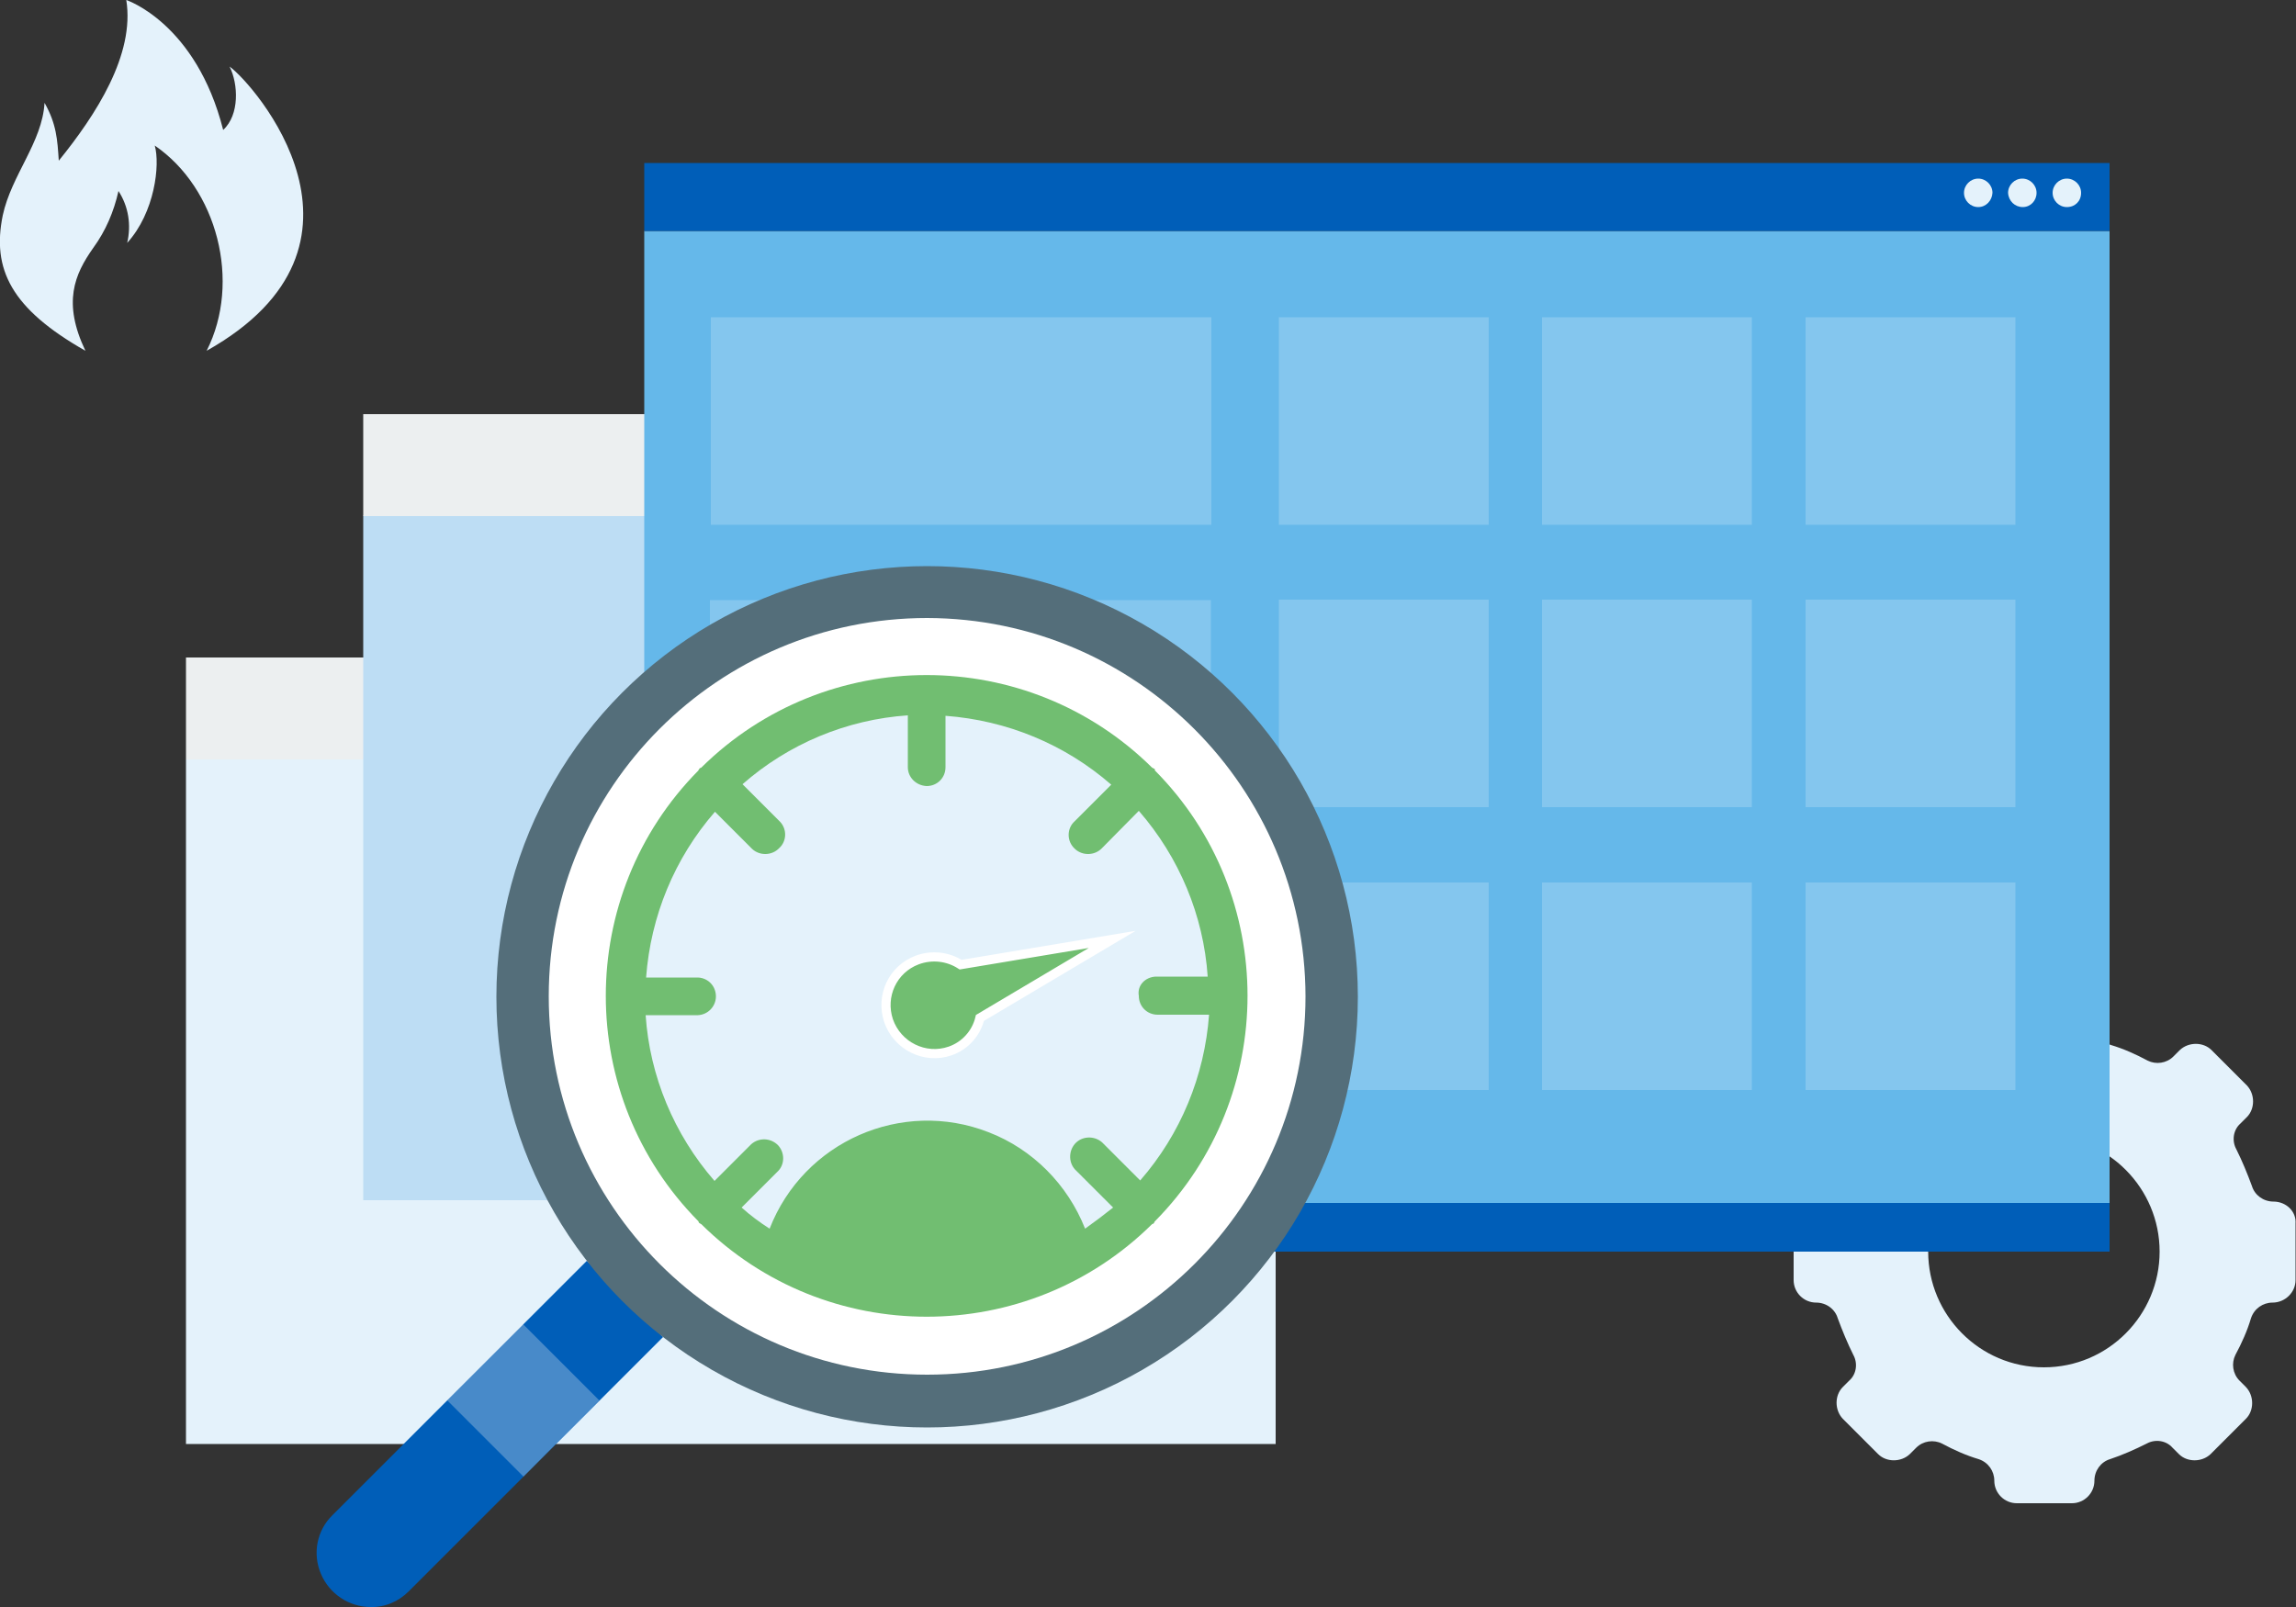
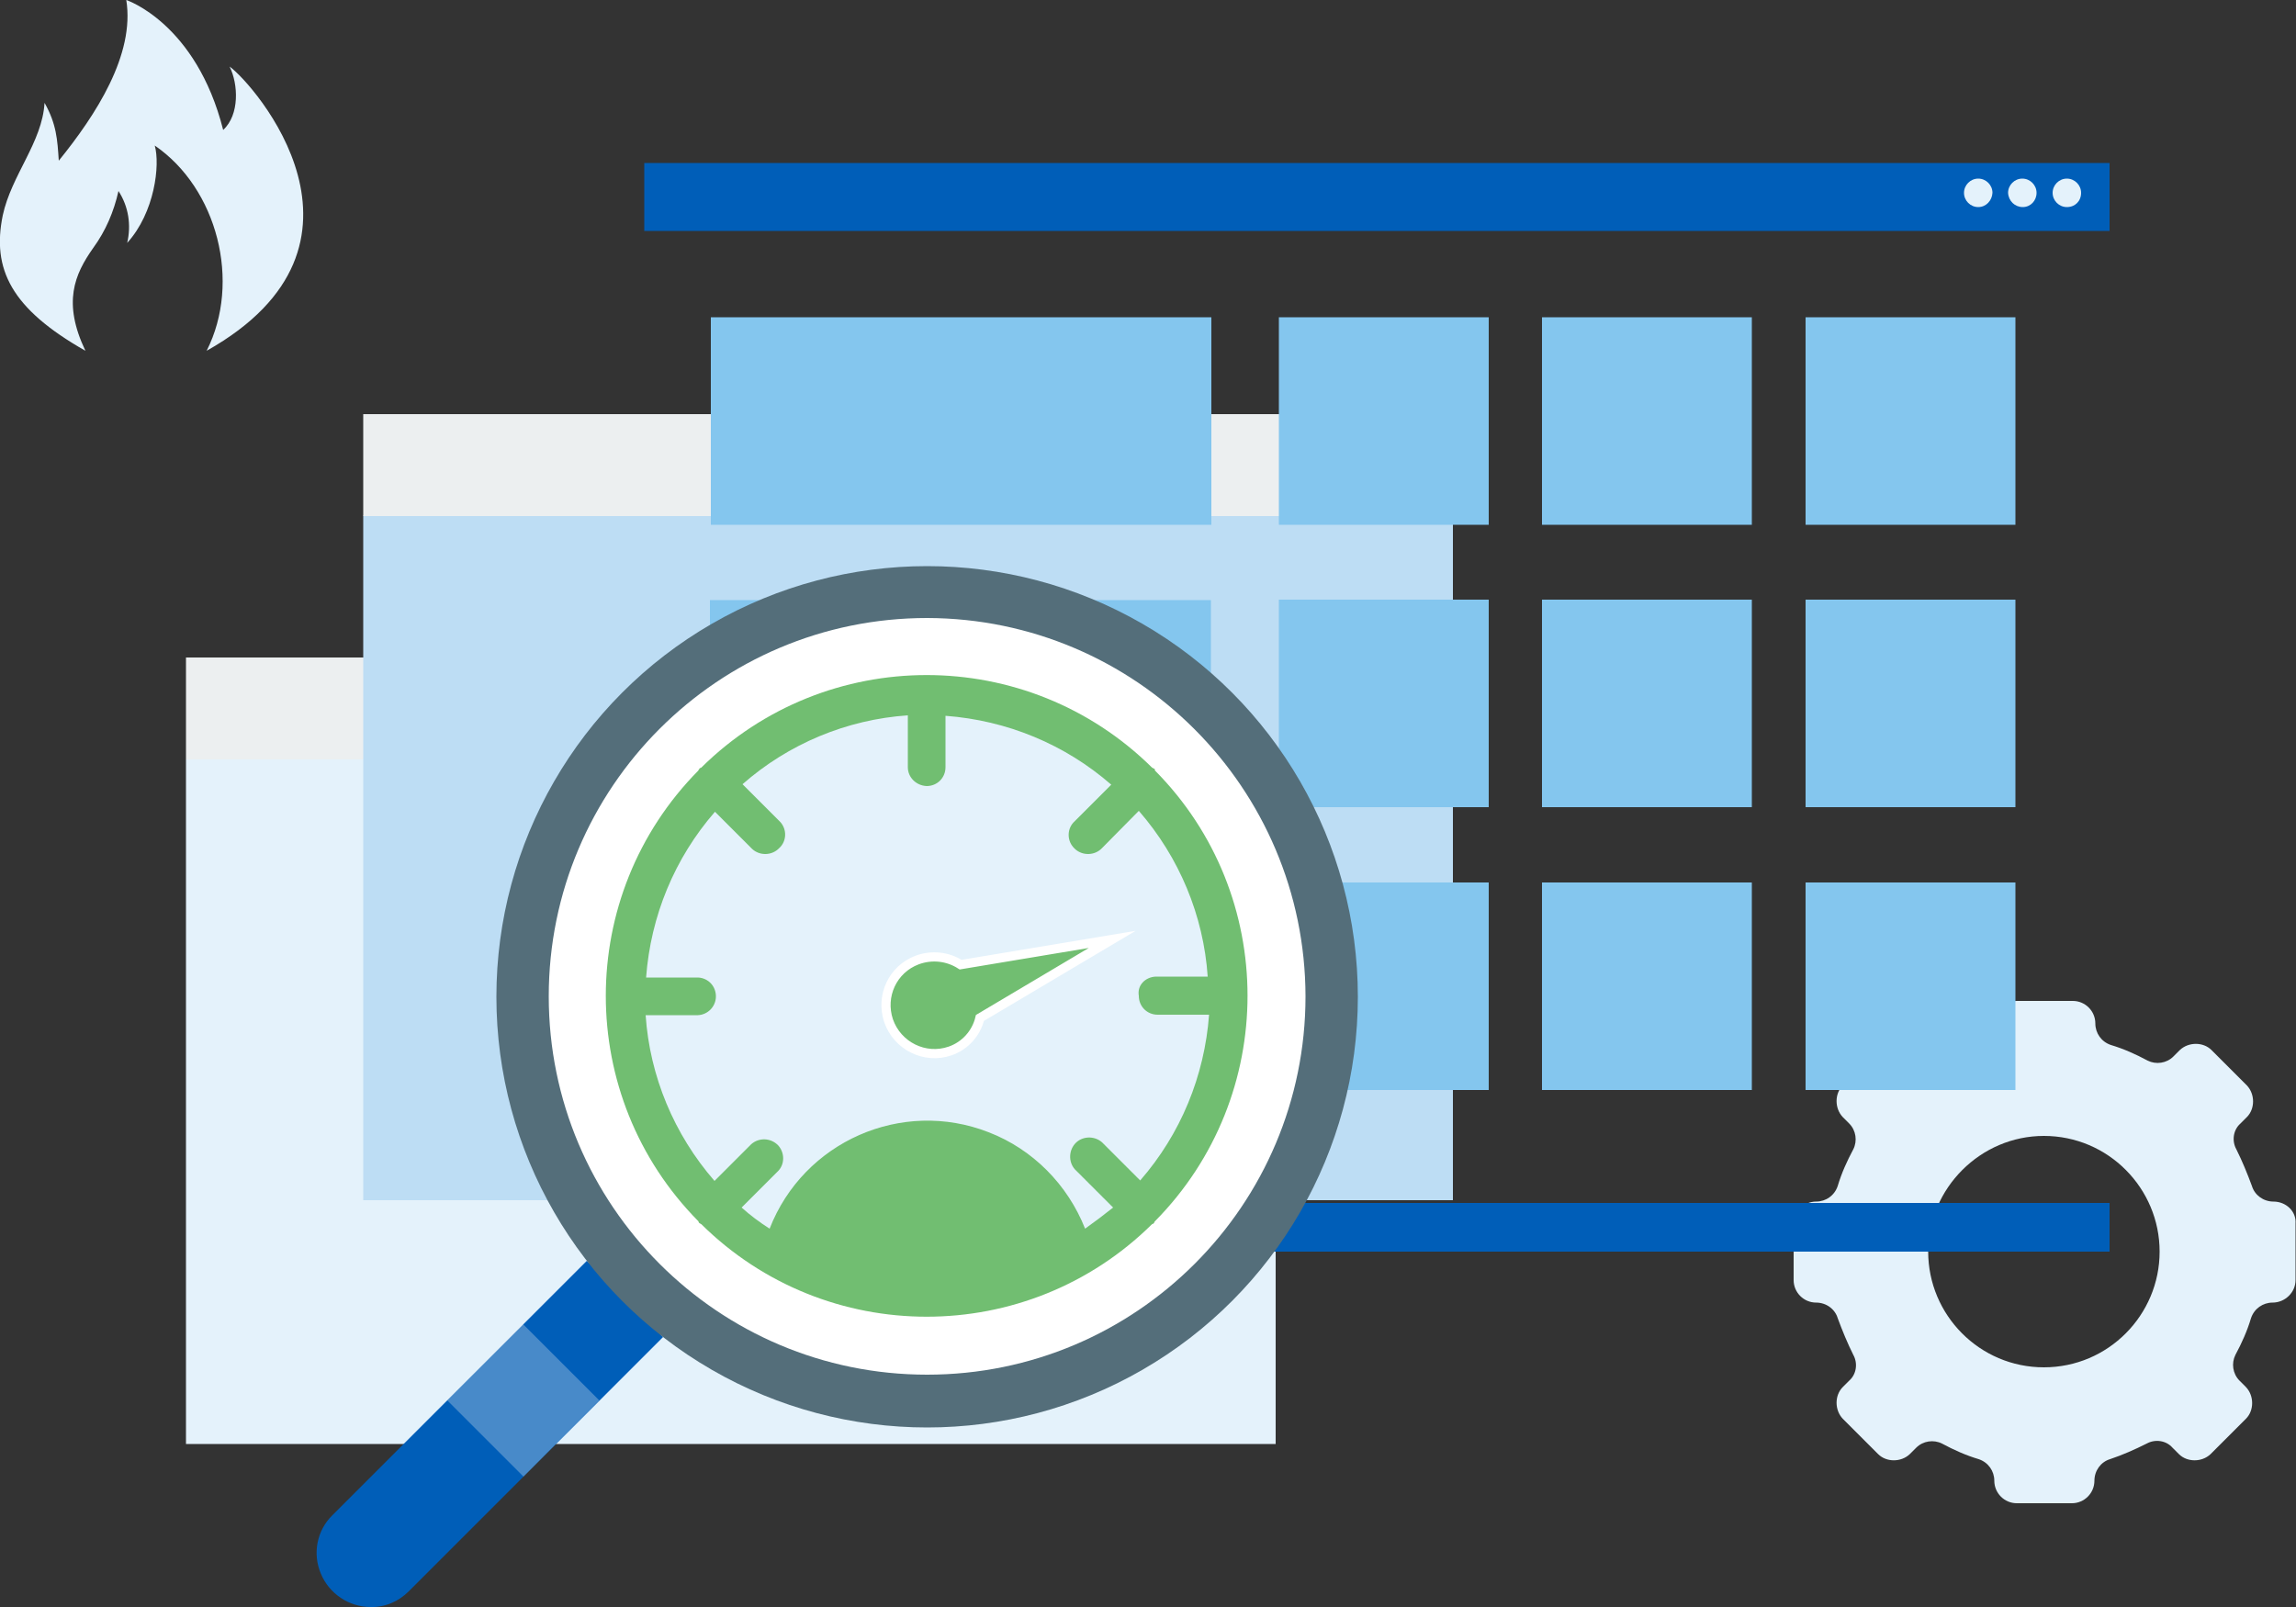
<svg xmlns="http://www.w3.org/2000/svg" version="1.1" id="Layer_1" x="0px" y="0px" viewBox="0 0 500 350" style="enable-background:new 0 0 500 350;" xml:space="preserve">
  <rect x="0" y="0" width="500" height="350" fill="#333333" stroke="none" />
  <style type="text/css">
	.st0{fill:#E4F2FB;}
	.st1{fill:#ECEFF0;}
	.st2{fill:#BDDDF4;}
	.st3{fill:#65B8EA;}
	.st4{fill:#005EB8;}
	.st5{fill:#84C6EE;}
	.st6{opacity:0.3;fill:#F1F2F2;enable-background:new    ;}
	.st7{fill:#546E7A;}
	.st8{fill:#71BE71;}
	.st9{fill:#90A4AE;}
	.st10{fill:#FFFFFF;}
	.st11{fill:#71BE71;stroke:#FFFFFF;stroke-width:2;stroke-miterlimit:10;}
</style>
  <g id="Layer_1_1_">
</g>
  <g id="example">
    <g>
      <g>
        <path class="st0" d="M495.1,261.7c-2.2,0-4.1-1.4-4.7-3.4c-1-2.7-2.1-5.4-3.4-8c-1-1.8-0.7-4.2,0.9-5.6l1.4-1.4     c1.8-1.8,1.8-5,0-6.9l0,0l-7.7-7.7c-1.8-1.8-5-1.8-6.9,0l0,0l-1.4,1.4c-1.5,1.5-3.8,1.8-5.6,0.9c-2.6-1.4-5.3-2.6-8-3.4     c-2.1-0.7-3.4-2.6-3.4-4.7c0-2.7-2.2-4.9-4.9-4.9h-12.2c-2.7,0-4.9,2.2-4.9,4.9c0,2.2-1.4,4.1-3.4,4.7c-2.7,0.9-5.4,2.1-8,3.4     c-1.8,1-4.2,0.7-5.6-0.9l-1.4-1.4c-1.8-1.8-5-1.8-6.9,0l0,0l-7.7,7.7c-1.8,1.8-1.8,5,0,6.9l0,0l1.4,1.4c1.5,1.5,1.8,3.8,0.9,5.6     c-1.4,2.6-2.6,5.3-3.4,8c-0.7,2.1-2.6,3.4-4.7,3.4c-2.7,0-4.9,2.2-4.9,4.9v12.2c0,2.7,2.2,4.9,4.9,4.9l0,0c2.2,0,4.1,1.4,4.7,3.4     c1,2.7,2.1,5.4,3.4,8c1,1.8,0.7,4.2-0.9,5.6l-1.4,1.4c-1.8,1.8-1.8,5,0,6.9l0,0l7.7,7.7c1.8,1.8,5,1.8,6.9,0l0,0l1.4-1.4     c1.5-1.5,3.8-1.8,5.6-0.9c2.6,1.4,5.3,2.6,8,3.4c2.1,0.7,3.4,2.6,3.4,4.7c0,2.7,2.2,4.9,4.9,4.9h12c2.7,0,4.9-2.2,4.9-4.9     c0-2.2,1.4-4.1,3.4-4.7c2.7-0.9,5.4-2.1,8-3.4c1.8-1,4.2-0.7,5.6,0.9l1.4,1.4c1.8,1.8,5,1.8,6.9,0l0,0l7.7-7.7     c1.8-1.8,1.8-5,0-6.9l0,0l-1.4-1.4c-1.5-1.5-1.8-3.8-0.9-5.6c1.4-2.6,2.6-5.3,3.4-8c0.7-2.1,2.6-3.4,4.7-3.4c2.7,0,5-2.2,5-4.9     c0,0,0,0,0-0.1v-12.2C500.1,263.8,497.8,261.7,495.1,261.7z M445.1,297.8c-14,0-25.2-11.4-25.2-25.2s11.4-25.2,25.2-25.2l0,0     c14,0,25.2,11.4,25.2,25.2S459.1,297.8,445.1,297.8z" />
      </g>
    </g>
    <g>
      <g id="_Group_2_2_">
        <rect id="_Path_9_1_" x="40.5" y="165.4" class="st0" width="237.3" height="149.1" />
        <rect id="_Path_10_1_" x="40.5" y="143.2" class="st1" width="237.3" height="22.2" />
      </g>
      <g id="_Group_2_1_">
        <rect id="_Path_9" x="79.1" y="112.3" class="st2" width="237.3" height="149.1" />
        <rect id="_Path_10" x="79.1" y="90.2" class="st1" width="237.3" height="22.2" />
      </g>
      <g id="_Group_3_2_">
-         <rect id="_Path_17_2_" x="140.3" y="50.3" class="st3" width="319.1" height="212.8" />
        <rect id="_Path_18_2_" x="140.3" y="35.5" class="st4" width="319.1" height="14.8" />
        <g id="_Group_4_2_">
          <path id="_Path_19_2_" class="st0" d="M430.8,45.1L430.8,45.1c-1.7,0-3.1-1.4-3.1-3.1l0,0c0-1.7,1.4-3.1,3.1-3.1l0,0      c1.7,0,3.1,1.4,3.1,3.1l0,0C433.8,43.7,432.5,45.1,430.8,45.1z" />
          <path id="_Path_20_2_" class="st0" d="M440.5,45.1L440.5,45.1c-1.7,0-3.1-1.3-3.2-3.1l0,0l0,0c0-1.7,1.4-3.1,3.1-3.1l0,0      c1.7,0,3.1,1.4,3.1,3.1l0,0C443.5,43.7,442.2,45.1,440.5,45.1z" />
          <path id="_Path_21_2_" class="st0" d="M450.1,45.1L450.1,45.1c-1.7,0-3.1-1.4-3.1-3.1l0,0c0-1.7,1.4-3.1,3.1-3.1l0,0      c1.7,0,3.1,1.4,3.1,3.1l0,0C453.2,43.8,451.9,45.1,450.1,45.1z" />
        </g>
      </g>
      <rect id="_Path_22_2_" x="140.3" y="262" class="st4" width="319.1" height="10.6" />
      <rect id="_Path_23_2_" x="278.5" y="69.1" class="st5" width="45.7" height="45.2" />
      <rect id="_Path_24_2_" x="154.8" y="69.1" class="st5" width="109" height="45.2" />
      <rect id="_Path_25_2_" x="154.6" y="130.7" class="st5" width="109.1" height="45.2" />
      <rect id="_Path_26_2_" x="154.6" y="192.3" class="st5" width="109.1" height="45.2" />
      <rect id="_Path_27_2_" x="335.8" y="69.1" class="st5" width="45.7" height="45.2" />
      <rect id="_Path_28_2_" x="278.5" y="130.6" class="st5" width="45.7" height="45.2" />
      <rect id="_Path_29_2_" x="335.8" y="130.6" class="st5" width="45.7" height="45.2" />
      <rect id="_Path_30_2_" x="393.2" y="130.6" class="st5" width="45.7" height="45.2" />
      <rect id="_Path_30_1_" x="393.2" y="69.1" class="st5" width="45.7" height="45.2" />
      <rect id="_Path_31_2_" x="278.5" y="192.2" class="st5" width="45.7" height="45.2" />
      <rect id="_Path_32_2_" x="335.8" y="192.2" class="st5" width="45.7" height="45.2" />
      <rect id="_Path_33_2_" x="393.2" y="192.2" class="st5" width="45.7" height="45.2" />
    </g>
    <g id="_x30_16---Search-Questions_1_">
      <path id="Shape_7_" class="st4" d="M72.4,330l55.4-55.4l16.6,16.6L89,346.6c-2.2,2.2-5.2,3.5-8.3,3.4c-4.7,0-9-2.9-10.8-7.2    C68,338.4,69,333.3,72.4,330L72.4,330z" />
      <path id="Rectangle-path_1_" class="st6" d="M130.5,305l-16.6-16.6L97.4,305l16.6,16.6L130.5,305z" />
      <circle id="Oval_1_" class="st7" cx="201.9" cy="217.1" r="93.8" />
      <circle id="Oval_2_" class="st8" cx="201.9" cy="217.1" r="75.4" />
      <path id="Shape_4_" class="st9" d="M119.8,217.1c0-45.3,36.8-82.1,82.1-82.1s82.1,36.8,82.1,82.1s-36.8,82.1-82.1,82.1    C156.6,299.1,119.8,262.4,119.8,217.1z M127.6,217.1c0,41,33.3,74.3,74.3,74.3s74.3-33.3,74.3-74.3s-33.3-74.3-74.3-74.3    C160.9,142.8,127.6,176,127.6,217.1z" />
      <g>
        <path class="st10" d="M201.9,134.6c-45.5,0-82.4,36.9-82.4,82.4s36.9,82.4,82.4,82.4s82.4-36.9,82.4-82.4l0,0l0,0     C284.2,171.6,247.4,134.7,201.9,134.6z M251.5,266c-0.1,0.1-0.2,0.3-0.2,0.4c-0.1,0.1-0.3,0.2-0.4,0.2c-27.2,26.9-71,26.9-98.2,0     c-0.2,0-0.2-0.2-0.4-0.2c-0.1-0.1-0.2-0.3-0.2-0.4c-26.9-27.2-26.9-71,0-98.2c0-0.2,0.2-0.2,0.2-0.4c0.1-0.1,0.3-0.2,0.4-0.2     c27.2-26.9,71-26.9,98.2,0c0.2,0,0.2,0.2,0.4,0.2s0.2,0.2,0.2,0.4C278.4,194.9,278.4,238.8,251.5,266z" />
        <path class="st0" d="M251.7,212.7H263c-0.9-13.3-6.2-26-15-36.1l-8,8.1c-1.6,1.7-4.3,1.7-5.9,0.2l0,0l-0.1-0.1     c-1.6-1.5-1.7-4-0.3-5.6c0.1-0.1,0.2-0.2,0.3-0.3l8-8c-10.1-8.8-22.7-14-36.1-15v11.2c0,2.3-1.8,4.1-4.1,4.1l0,0l0,0     c-2.3-0.1-4.1-1.9-4.1-4.1v-11.3c-13.3,0.9-26,6.2-36,15l8,8c1.6,1.5,1.7,4,0.3,5.6c-0.1,0.1-0.2,0.2-0.3,0.3     c-1.6,1.7-4.3,1.7-5.9,0.2l0,0l-0.1-0.1l-8-8c-8.8,10.1-14,22.7-15,36.1H152c2.3,0.1,4,2,3.9,4.3c-0.1,2.1-1.8,3.8-3.9,3.9h-11.4     c0.9,13.3,6.2,26,15,36.1l8-8c1.7-1.5,4.3-1.4,5.9,0.3c1.4,1.6,1.4,4,0,5.5l-8,8c1.9,1.7,3.9,3.2,6.1,4.6     c7.4-19,28.8-28.4,47.7-21c9.6,3.7,17.2,11.4,21,21c2.1-1.5,4.1-3,6.1-4.6l-8-8c-1.7-1.5-1.8-4.2-0.3-5.9s4.2-1.8,5.9-0.3     c0.1,0.1,0.2,0.2,0.3,0.3l8,8c8.8-10.1,14-22.7,15-36.1h-11.2c-2.3,0-4.1-1.8-4.1-4.1l0,0l0,0     C247.6,214.6,249.4,212.8,251.7,212.7z" />
      </g>
      <path class="st11" d="M206.9,228.9c-5.5,1.9-11.5-1.1-13.4-6.6c-1.8-5.4,0.9-11.2,6.2-13.2l0,0c3.2-1.2,6.7-0.8,9.5,1l33-5.5    l-28.8,17.1C212.6,225.1,210.1,227.8,206.9,228.9z" />
    </g>
    <path class="st0" d="M18.6,76.4c-5-10.5-2.4-16.6,1.7-22.4c2.7-3.7,4.5-7.9,5.5-12.4C28,45,28.6,49,27.7,52.9c6-6.6,7.2-17,6-21.2   C47.3,41,52.6,61.4,45,76.4c41.1-23.1,10.2-58.2,5-61.9c1.9,3.8,2.2,10.5-1.4,13.8C42.7,5,27.5,0,27.5,0c1.9,11.9-6.6,25-14.7,35   c-0.3-4.6-0.5-8-3.1-12.6c-0.5,8.6-7.2,15.7-9.1,24.5C-1.8,58.6,2.4,67.2,18.6,76.4z" />
  </g>
</svg>